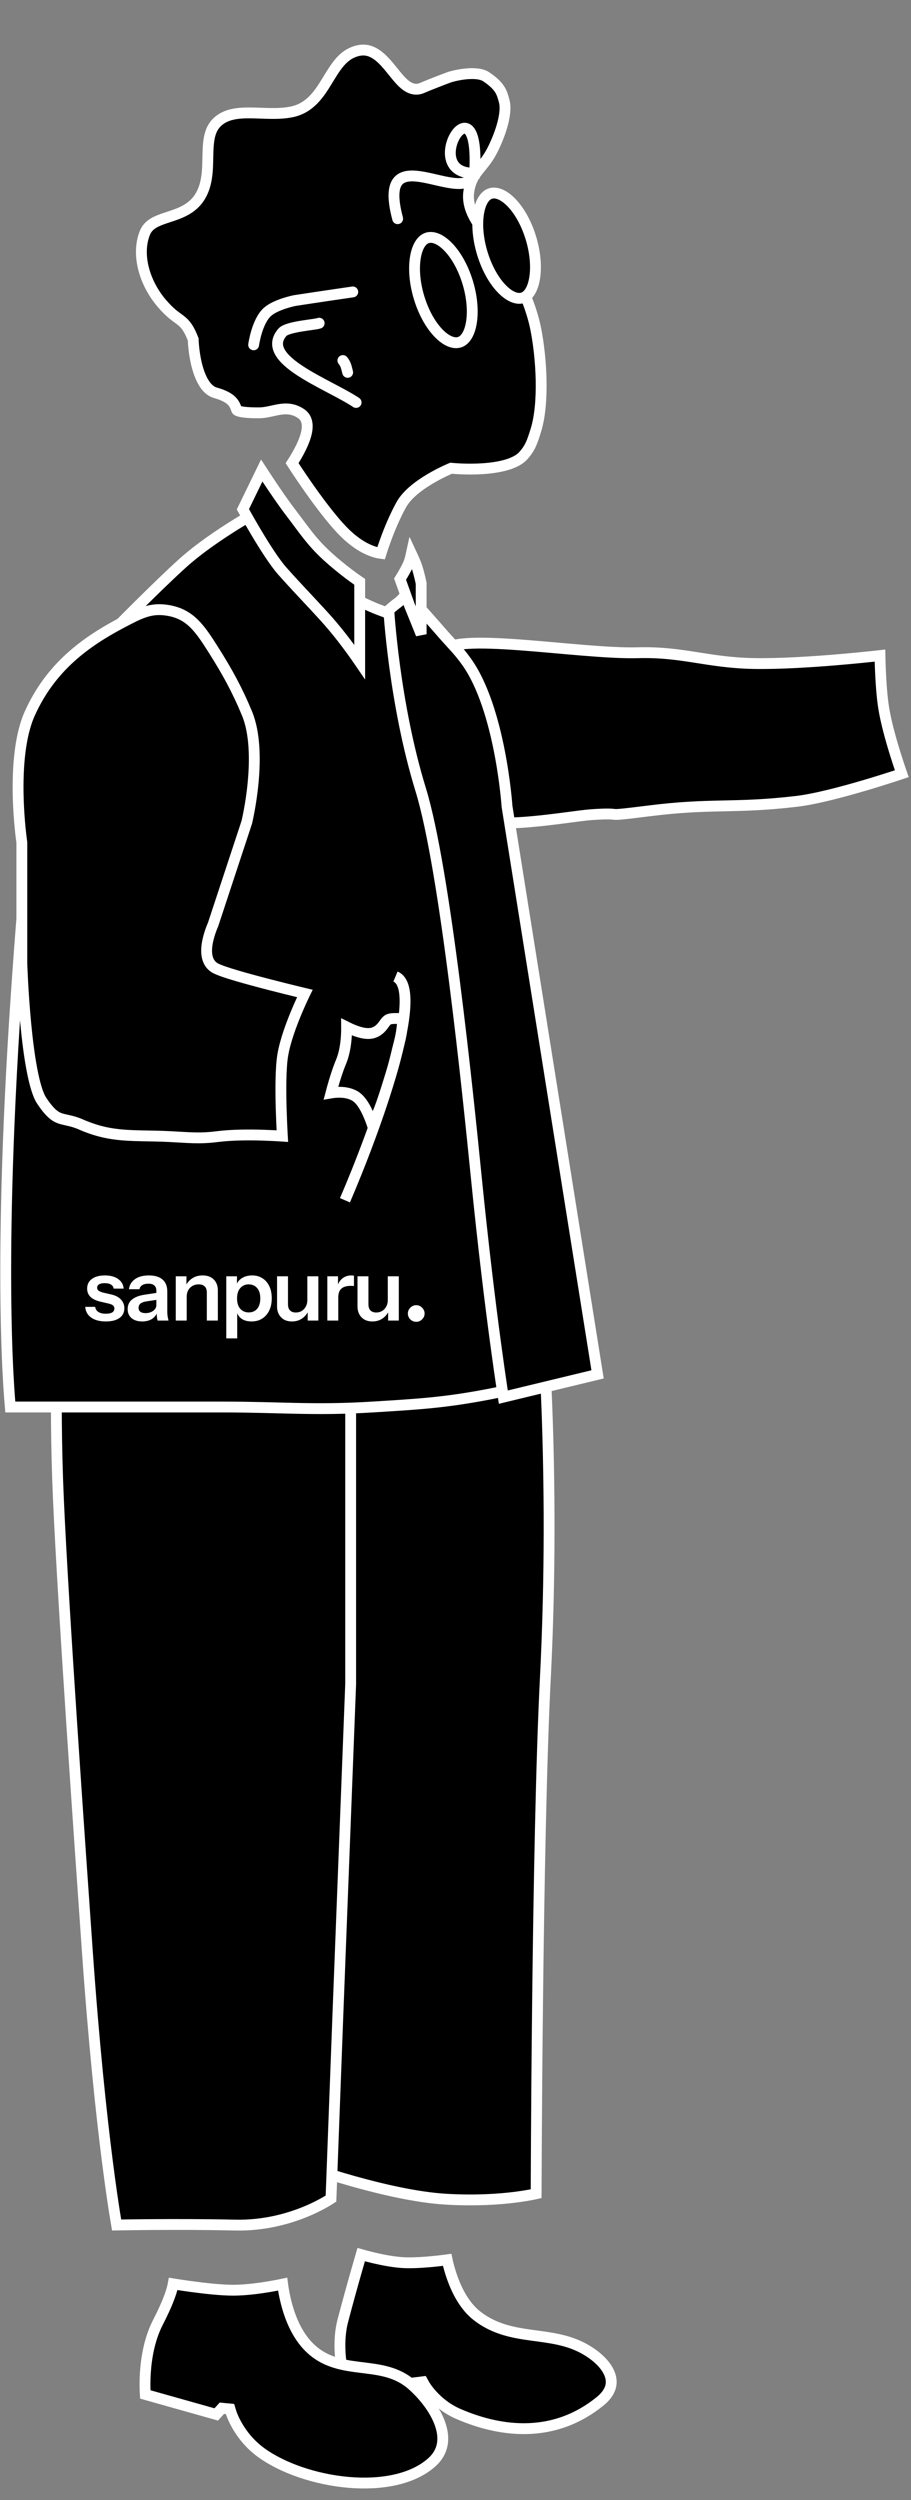
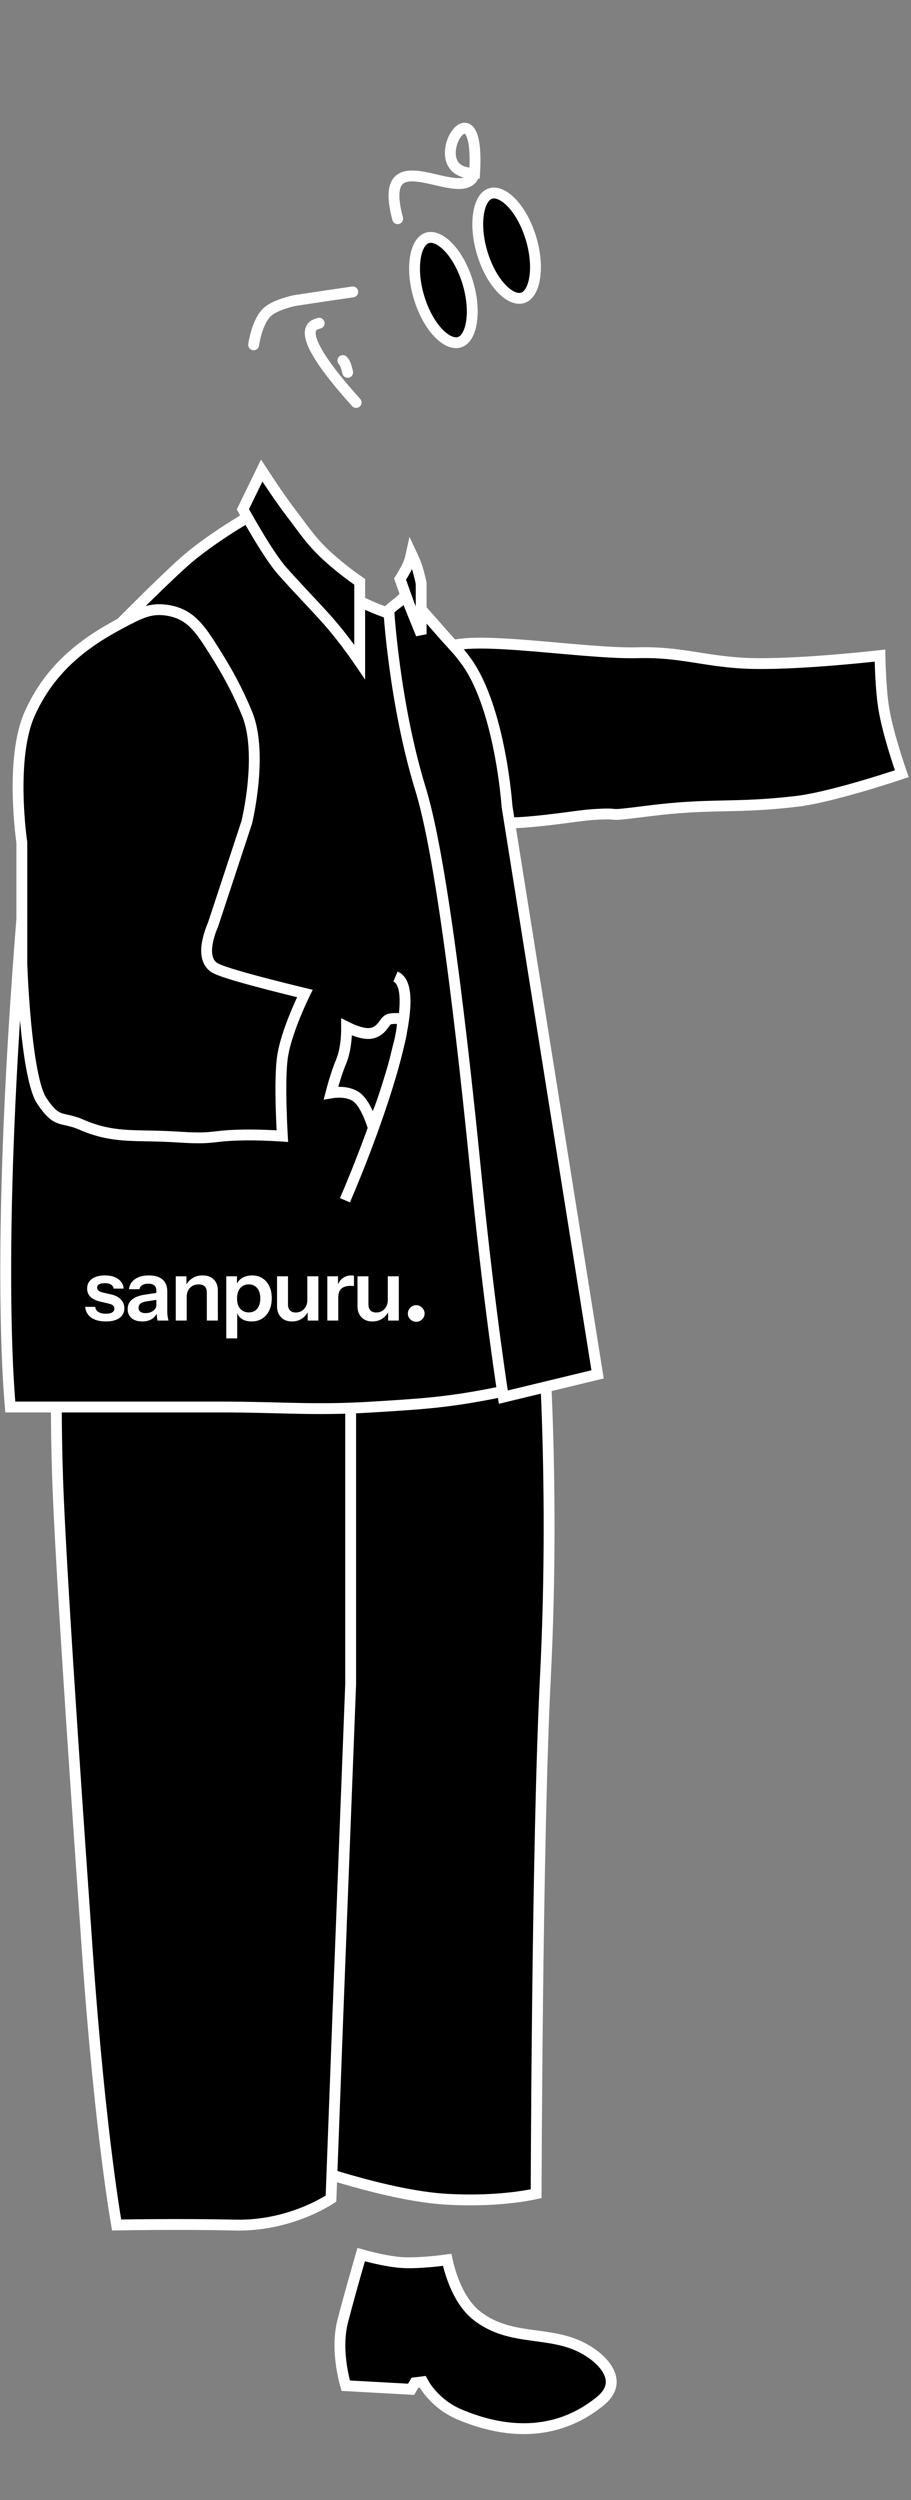
<svg xmlns="http://www.w3.org/2000/svg" width="252" height="691" viewBox="0 0 252 691" fill="none">
  <rect x="0" y="0" width="252" height="691" fill="#808080" stroke="none" />
  <path d="M129.309 177.858C133.163 177.61 138.283 177.837 143.916 178.252C155.057 179.074 168.227 180.64 176.496 180.413C182.608 180.245 187.348 180.91 192.176 181.664C197.008 182.417 201.959 183.266 208.332 183.39C215.561 183.531 224.758 182.934 232.113 182.308C235.798 181.994 239.034 181.672 241.35 181.427C242.156 181.342 242.851 181.264 243.415 181.202C243.435 182.214 243.473 183.618 243.541 185.212C243.677 188.416 243.936 192.445 244.433 195.594C245.066 199.601 246.458 204.544 247.674 208.44C248.284 210.397 248.856 212.108 249.275 213.331C249.338 213.514 249.399 213.686 249.454 213.846C248.944 214.015 248.312 214.226 247.577 214.465C245.519 215.135 242.665 216.04 239.482 216.984C233.079 218.881 225.462 220.896 220.28 221.501C211.549 222.519 205.762 222.623 199.926 222.749C194.066 222.876 188.163 223.027 179.29 224.154C171.973 225.083 170.744 225.144 170.072 225.099C169.857 225.084 169.288 225.001 168.481 224.983C167.608 224.963 166.23 224.996 163.713 225.159C162.17 225.259 159.48 225.63 156.384 226.034C153.247 226.444 149.614 226.898 146.072 227.184C142.517 227.471 139.124 227.583 136.452 227.331C135.115 227.205 134.023 226.992 133.208 226.699C132.373 226.399 131.996 226.074 131.847 225.842C130.169 223.244 129.427 219.489 129.087 215.309C128.92 213.245 128.853 211.137 128.8 209.086C128.748 207.051 128.709 205.049 128.593 203.267C128.511 202.005 127.904 200.132 127.221 198.177C126.501 196.114 125.636 193.806 124.842 191.39C124.051 188.986 123.372 186.588 123.04 184.454C122.702 182.275 122.767 180.601 123.237 179.505C123.308 179.34 123.623 178.951 124.764 178.578C125.848 178.223 127.375 177.983 129.309 177.858Z" fill="black" stroke="white" stroke-width="3" />
  <path d="M149.343 361.051C147.879 361.633 145.793 362.406 143.296 363.177C138.32 364.711 131.631 366.259 124.94 366.212C117.539 366.16 104.93 367.034 94.115 367.928C88.72 368.374 83.791 368.824 80.21 369.162C78.593 369.314 77.25 369.445 76.265 369.541C76.493 370.249 76.778 371.152 77.101 372.236C77.959 375.105 79.102 379.233 80.254 384.28C82.555 394.367 84.893 408.16 85.021 422.943C85.282 453.097 83.852 469.683 84.879 499.667C85.779 525.917 85.813 551.011 85.624 569.54C85.529 578.806 85.379 586.431 85.252 591.742C85.188 594.397 85.13 596.474 85.088 597.887C85.076 598.297 85.065 598.652 85.056 598.948C85.719 599.177 86.683 599.505 87.889 599.901C90.317 600.697 93.725 601.77 97.644 602.871C105.509 605.082 115.33 607.381 123.401 607.848C131.538 608.319 138.067 607.864 142.548 607.295C144.789 607.011 146.516 606.698 147.677 606.458C147.909 606.41 148.119 606.364 148.305 606.323C148.308 605.595 148.311 604.542 148.317 603.197C148.328 600.426 148.346 596.415 148.375 591.462C148.433 581.555 148.535 567.872 148.709 552.769C149.057 522.572 149.695 486.667 150.852 463.922C152.324 435.01 151.998 408.732 151.304 389.682C150.957 380.157 150.518 372.442 150.166 367.11C149.99 364.444 149.836 362.374 149.726 360.972C149.724 360.947 149.723 360.922 149.721 360.898C149.6 360.947 149.474 360.999 149.343 361.051Z" fill="black" stroke="white" stroke-width="3" />
  <path d="M15.979 363.754C15.877 366.637 15.755 370.789 15.673 375.857C15.51 385.995 15.51 399.791 16.163 414.433C17.5 444.465 22.029 508.943 24.135 538.966C25.975 565.204 28.062 584.533 29.688 597.295C30.501 603.676 31.199 608.416 31.693 611.556C31.93 613.062 32.12 614.2 32.254 614.975C32.714 614.967 33.291 614.958 33.969 614.947C35.871 614.918 38.578 614.883 41.802 614.86C48.247 614.813 56.764 614.812 65.033 615C73.022 615.18 79.819 613.243 84.626 611.254C87.028 610.26 88.924 609.256 90.213 608.506C90.784 608.174 91.234 607.889 91.557 607.68L93.5 555.943L93.501 555.942L96.999 465.465L96.999 359.692C96.231 359.785 95.223 359.906 94.026 360.046C91.152 360.384 87.184 360.837 82.812 361.302C74.085 362.23 63.68 363.211 57.143 363.396C49.577 363.61 38.894 362.925 30.152 362.195C25.77 361.829 21.857 361.451 19.04 361.163C17.845 361.041 16.846 360.933 16.093 360.852C16.062 361.585 16.021 362.561 15.979 363.754Z" fill="black" stroke="white" stroke-width="3" />
  <path d="M116.949 658.312L114.757 658.588L114.385 659.239L113.731 660.385L95.64 659.393C95.58 659.185 95.513 658.944 95.442 658.676C95.156 657.593 94.798 656.05 94.513 654.224C93.941 650.547 93.686 645.832 94.835 641.43C96.054 636.763 97.428 631.838 98.498 628.076C99.033 626.196 99.491 624.608 99.815 623.49C99.849 623.376 99.88 623.267 99.91 623.163C100.755 623.401 101.913 623.712 103.235 624.027C105.945 624.671 109.448 625.356 112.362 625.414C115.177 625.47 118.376 625.212 120.843 624.946C121.968 624.825 122.951 624.698 123.69 624.599C123.721 624.743 123.754 624.897 123.791 625.058C124.057 626.217 124.479 627.815 125.108 629.576C126.347 633.045 128.468 637.375 131.972 640.099C136.791 643.843 142.048 644.749 147.079 645.442C152.183 646.146 157.006 646.634 161.663 649.225C165.16 651.17 167.744 653.73 168.685 656.269C169.142 657.504 169.211 658.723 168.835 659.917C168.456 661.122 167.584 662.427 165.95 663.747C153.541 673.769 139.206 672.538 126.875 667.235C123.639 665.842 121.267 663.816 119.701 662.128C118.919 661.286 118.344 660.535 117.969 660.001C117.782 659.735 117.645 659.523 117.558 659.382C117.514 659.313 117.482 659.26 117.463 659.228C117.454 659.212 117.447 659.2 117.443 659.194C117.442 659.192 117.441 659.191 117.441 659.19L116.949 658.312Z" fill="black" stroke="white" stroke-width="3" />
  <path d="M88.513 155.623L97.409 165.032L97.586 165.219L97.814 165.337H97.815C97.816 165.337 97.817 165.338 97.818 165.339C97.82 165.34 97.823 165.341 97.827 165.343C97.835 165.347 97.847 165.354 97.862 165.361C97.893 165.377 97.938 165.399 97.996 165.429C98.112 165.487 98.279 165.573 98.487 165.677C98.904 165.885 99.486 166.173 100.148 166.491C101.462 167.123 103.135 167.896 104.465 168.403C105.134 168.658 106.138 169.035 106.972 169.347C107.246 169.449 107.504 169.545 107.725 169.627C107.77 169.818 107.824 170.042 107.885 170.297C108.108 171.228 108.434 172.572 108.84 174.228C109.652 177.538 110.789 182.092 112.09 187.07C114.685 196.998 117.954 208.704 120.6 215.543C126.411 230.567 124.747 225.502 129.764 240.755C137.457 264.149 140.732 277.608 146.223 301.663C149.685 316.832 153.147 336.474 155.746 352.345C157.045 360.276 158.127 367.257 158.884 372.255C159.262 374.754 159.559 376.757 159.762 378.135C159.808 378.452 159.849 378.736 159.886 378.985C159.518 379.095 159.077 379.229 158.57 379.378C156.975 379.849 154.743 380.497 152.196 381.206C147.093 382.627 140.767 384.281 135.777 385.249C123.156 387.699 115.914 388.095 102.978 388.894C86.805 389.891 77.859 388.891 61.454 388.891H2.857C2.85 388.806 2.84 388.718 2.832 388.625C2.734 387.542 2.6 385.9 2.456 383.674C2.167 379.221 1.838 372.434 1.68 363.121C1.363 344.495 1.727 315.768 4.463 275.412C5.832 255.218 6.933 242.646 7.931 234.752C8.429 230.804 8.898 228.06 9.353 226.134C9.811 224.189 10.232 223.18 10.582 222.628C10.879 222.16 11.131 222.001 11.479 221.836C11.829 221.67 12.687 221.363 13.48 220.764C15.155 219.498 16.756 216.949 18.649 210.701C20.861 203.404 24.128 194.181 26.851 186.765C28.21 183.06 29.432 179.813 30.314 177.493C30.754 176.333 31.109 175.405 31.355 174.767C31.469 174.469 31.559 174.235 31.623 174.069C31.706 173.985 31.814 173.877 31.941 173.748C32.288 173.397 32.791 172.889 33.417 172.259C34.668 170.999 36.409 169.254 38.366 167.313C42.288 163.427 47.056 158.779 50.503 155.675C54.981 151.642 60.694 147.778 65.323 144.905C67.631 143.474 69.655 142.296 71.102 141.479C71.645 141.171 72.108 140.917 72.472 140.717L88.513 155.623Z" fill="black" stroke="white" stroke-width="3" />
  <path d="M46.541 168.723C41.728 167.898 38.824 169.438 33.953 171.988C23.55 177.436 13.994 184.413 8.229 197.234C5.468 203.377 4.874 212.171 5.021 219.609C5.093 223.294 5.345 226.583 5.579 228.95C5.696 230.133 5.808 231.084 5.891 231.737C5.932 232.064 5.966 232.315 5.989 232.484C6.001 232.569 6.011 232.633 6.017 232.675C6.02 232.696 6.022 232.712 6.023 232.722C6.024 232.727 6.024 232.73 6.024 232.732L6.025 232.734L6.042 232.845V266.276C6.042 266.291 6.043 266.313 6.044 266.343C6.046 266.402 6.049 266.489 6.053 266.604C6.061 266.835 6.074 267.174 6.092 267.609C6.128 268.48 6.184 269.734 6.267 271.262C6.432 274.318 6.701 278.463 7.116 282.826C7.532 287.195 8.091 291.757 8.835 295.654C9.594 299.631 10.501 302.664 11.497 304.172C13.769 307.612 15.212 308.584 16.476 309.058C17.189 309.325 17.886 309.454 18.894 309.682C19.869 309.902 21.001 310.192 22.334 310.775C31.074 314.601 36.756 313.654 46.866 314.142C52.233 314.401 55.063 314.795 60.142 314.151C64.206 313.636 69.146 313.64 73.023 313.766C74.972 313.829 76.67 313.923 77.883 314.002C77.959 314.007 78.034 314.013 78.106 314.018C78.088 313.697 78.066 313.337 78.046 312.944C77.957 311.23 77.849 308.873 77.777 306.304C77.636 301.22 77.627 295.123 78.225 291.593C78.892 287.651 80.65 282.948 82.198 279.3C82.979 277.461 83.719 275.861 84.264 274.72C84.285 274.675 84.306 274.632 84.327 274.589C83.829 274.469 83.243 274.33 82.588 274.17C80.426 273.643 77.502 272.918 74.458 272.132C71.417 271.346 68.245 270.496 65.591 269.715C62.998 268.952 60.736 268.209 59.633 267.63C58.145 266.848 57.484 265.467 57.257 264.12C57.035 262.807 57.191 261.386 57.443 260.157C57.7 258.908 58.081 257.742 58.392 256.899C58.548 256.475 58.69 256.127 58.793 255.881C58.845 255.758 58.887 255.66 58.917 255.592C58.922 255.58 58.927 255.57 58.932 255.56L68.266 227.266C68.274 227.231 68.285 227.181 68.301 227.114C68.333 226.975 68.381 226.766 68.44 226.495C68.559 225.953 68.724 225.162 68.908 224.175C69.277 222.199 69.72 219.447 70.015 216.343C70.61 210.066 70.573 202.616 68.323 197.194C65.617 190.672 62.862 185.66 59.063 179.66C55.291 173.702 52.646 169.768 46.541 168.723Z" fill="black" stroke="white" stroke-width="3" />
  <path d="M108.947 281.512C109.501 281.488 110.111 281.503 110.691 281.537C110.95 281.552 111.198 281.571 111.429 281.591C111.404 281.969 111.373 282.408 111.33 282.883C111.19 284.439 110.949 286.306 110.552 287.758C110.132 289.294 109.814 290.652 109.494 291.964C109.173 293.282 108.847 294.572 108.401 296.027C107.45 299.138 105.782 304.649 104.562 307.516C103.999 308.836 103.506 310.067 103.086 311.148C102.985 310.847 102.88 310.538 102.768 310.227C102.259 308.815 101.627 307.297 100.882 305.996C100.167 304.748 99.221 303.466 97.989 302.815C95.977 301.752 93.65 301.797 91.993 302.022C91.844 302.043 91.698 302.067 91.556 302.091C91.666 301.669 91.79 301.204 91.928 300.71C92.537 298.516 93.383 295.771 94.346 293.462C95.448 290.817 95.781 287.692 95.858 285.318C95.875 284.794 95.878 284.299 95.875 283.846C96.217 284.016 96.582 284.192 96.963 284.361C97.921 284.787 99.019 285.204 100.09 285.445C101.118 285.677 102.341 285.801 103.426 285.406C104.972 284.844 105.754 283.703 106.278 282.983C106.834 282.221 107.137 281.867 107.705 281.682C107.951 281.601 108.371 281.537 108.947 281.512Z" fill="black" stroke="white" stroke-width="3" />
  <path d="M95.422 331.742C103.657 312.642 117.983 273.536 109.398 269.913" stroke="white" stroke-width="3" />
-   <path d="M97.779 14.394C94.441 15.709 92.653 18.836 90.414 22.488C88.293 25.948 85.743 29.875 80.718 30.917C78.824 31.31 76.859 31.383 74.954 31.361C73.999 31.351 73.041 31.316 72.108 31.282C71.168 31.248 70.253 31.215 69.353 31.206C65.703 31.169 62.693 31.545 60.417 33.453C57.885 35.575 57.595 38.79 57.502 42.971C57.416 46.874 57.525 51.697 54.609 55.371C52.25 58.344 48.627 59.307 45.901 60.217C42.982 61.191 40.968 62.105 40.054 64.424C37.627 70.588 40.128 78.435 44.73 83.809C47.111 86.589 48.505 87.413 49.722 88.333C50.38 88.83 51.012 89.375 51.628 90.222C52.228 91.048 52.771 92.101 53.352 93.577L53.449 93.822L53.456 94.085L53.456 94.086L53.456 94.091C53.456 94.096 53.457 94.104 53.457 94.115C53.458 94.137 53.459 94.172 53.461 94.219C53.465 94.314 53.471 94.455 53.483 94.638C53.505 95.004 53.545 95.534 53.613 96.177C53.75 97.47 54 99.199 54.451 100.972C54.906 102.758 55.546 104.516 56.427 105.91C57.306 107.302 58.348 108.216 59.582 108.565C61.896 109.218 63.302 109.975 64.181 110.902C65.043 111.812 65.311 112.9 65.422 113.17C65.487 113.328 65.523 113.365 65.55 113.39C65.586 113.424 65.717 113.53 66.099 113.649C66.918 113.906 68.493 114.105 71.585 114.105C72.513 114.105 73.401 113.973 74.305 113.791C75.127 113.626 76.195 113.364 77.07 113.212C79.016 112.873 81.138 112.834 83.355 114.373C84.931 115.467 85.114 117.29 84.925 118.762C84.733 120.271 84.107 121.912 83.427 123.357C82.737 124.824 81.937 126.198 81.316 127.198C81.124 127.507 80.948 127.782 80.796 128.015C81.058 128.42 81.409 128.963 81.837 129.61C82.823 131.101 84.204 133.149 85.787 135.383C88.977 139.887 92.896 145.017 96.017 147.898C99.105 150.748 101.782 152.007 103.622 152.564C104.348 152.784 104.95 152.895 105.403 152.952C105.423 152.886 105.444 152.818 105.466 152.747C105.732 151.91 106.123 150.728 106.629 149.336C107.639 146.561 109.118 142.921 110.981 139.534C112.624 136.544 116.131 134.042 118.97 132.356C120.43 131.489 121.794 130.792 122.792 130.312C123.292 130.072 123.703 129.885 123.99 129.757C124.134 129.693 124.247 129.644 124.325 129.61C124.364 129.593 124.395 129.58 124.417 129.571L124.452 129.557L124.453 129.557L124.803 129.411L125.181 129.449C125.182 129.449 125.184 129.449 125.187 129.449C125.193 129.45 125.203 129.451 125.217 129.452C125.244 129.455 125.285 129.459 125.34 129.464C125.45 129.473 125.616 129.487 125.83 129.503C126.257 129.535 126.877 129.575 127.638 129.606C129.162 129.667 131.239 129.693 133.46 129.549C135.689 129.405 138.018 129.093 140.062 128.5C142.131 127.9 143.752 127.057 144.737 125.962C146.702 123.778 147.227 122.114 148.214 118.972C149.378 115.266 149.787 110.25 149.683 105.08C149.58 99.933 148.971 94.758 148.174 90.796C147.048 85.199 144.526 79.481 142.251 75.119C141.118 72.948 140.057 71.133 139.28 69.863C138.892 69.229 138.576 68.731 138.357 68.394C138.272 68.262 138.202 68.155 138.148 68.073C138.087 68.024 138.011 67.965 137.926 67.895C137.665 67.68 137.298 67.368 136.863 66.974C135.995 66.188 134.841 65.061 133.712 63.704C131.528 61.079 129.114 57.214 129.659 53.144C130.058 50.162 131.159 48.502 132.464 46.872C133.712 45.311 135.077 43.837 136.462 40.987C137.609 38.627 138.58 36.1 139.151 33.769C139.732 31.399 139.856 29.405 139.489 28.02C139.142 26.715 138.872 25.733 138.231 24.717C137.596 23.712 136.528 22.577 134.453 21.2C133.81 20.773 132.91 20.506 131.81 20.396C130.722 20.288 129.541 20.342 128.424 20.477C127.313 20.61 126.304 20.817 125.571 20.991C125.206 21.078 124.912 21.156 124.713 21.211C124.613 21.239 124.537 21.261 124.487 21.275C124.472 21.279 124.46 21.284 124.45 21.287C124.447 21.288 124.445 21.289 124.443 21.29C124.407 21.303 124.355 21.323 124.287 21.348C124.151 21.398 123.953 21.471 123.706 21.564C123.212 21.749 122.522 22.009 121.739 22.31C120.167 22.914 118.24 23.673 116.768 24.312C114.575 25.264 112.733 24.11 111.416 22.864C110.128 21.646 108.745 19.761 107.477 18.259C106.113 16.646 104.731 15.263 103.171 14.489C101.695 13.756 99.982 13.527 97.779 14.394Z" fill="black" stroke="white" stroke-width="3" />
  <path d="M117.784 65.917C116.403 66.59 115.217 68.522 114.811 71.829C114.414 75.05 114.839 79.141 116.255 83.288C117.671 87.435 119.763 90.713 121.932 92.684C124.159 94.707 126.137 95.096 127.518 94.423C128.898 93.75 130.084 91.819 130.491 88.512C130.887 85.291 130.463 81.2 129.047 77.053C127.63 72.906 125.538 69.627 123.369 67.657C121.142 65.634 119.164 65.244 117.784 65.917Z" fill="black" stroke="white" stroke-width="3" />
-   <path d="M98.509 111.242C90.689 106.039 71.617 99.427 78.101 91.86C79.521 90.204 87.126 89.79 88.287 89.333" stroke="white" stroke-width="3" stroke-linecap="round" />
+   <path d="M98.509 111.242C79.521 90.204 87.126 89.79 88.287 89.333" stroke="white" stroke-width="3" stroke-linecap="round" />
  <path d="M97.583 80.684L89.699 81.841L81.541 83.07C81.541 83.07 76.33 84.101 73.975 86.215C71.04 88.85 70.162 95.306 70.162 95.306" stroke="white" stroke-width="3" stroke-linecap="round" />
  <path d="M131.29 47.867C115.351 48.244 132.979 19.694 131.29 47.867ZM131.29 47.867C128.586 57.823 103.697 36.708 109.998 60.447" stroke="white" stroke-width="3" stroke-linecap="round" />
  <path d="M96.17 102.919C95.847 101.699 95.68 100.589 94.849 99.647" stroke="white" stroke-width="3" stroke-linecap="round" />
  <path d="M135.272 53.655C133.891 54.328 132.706 56.26 132.299 59.567C131.903 62.788 132.327 66.879 133.743 71.026C135.159 75.174 137.252 78.452 139.42 80.422C141.647 82.445 143.625 82.834 145.006 82.161C146.386 81.488 147.572 79.557 147.979 76.25C148.375 73.029 147.951 68.938 146.535 64.791C145.119 60.644 143.027 57.366 140.858 55.395C138.631 53.372 136.652 52.982 135.272 53.655Z" fill="black" stroke="white" stroke-width="3" />
  <path d="M116.568 168.498L116.576 168.506L116.584 168.516C116.584 168.516 116.585 168.517 116.586 168.518C116.588 168.519 116.59 168.523 116.594 168.526C116.6 168.534 116.61 168.545 116.623 168.56C116.649 168.589 116.688 168.632 116.738 168.688C116.839 168.801 116.985 168.965 117.167 169.17C117.531 169.579 118.04 170.152 118.618 170.805C119.776 172.111 121.208 173.733 122.314 175.006C125.104 178.214 126.701 179.62 129.035 182.87C133.669 189.322 136.495 199.222 138.152 207.686C138.975 211.885 139.498 215.672 139.816 218.408C139.975 219.775 140.083 220.879 140.15 221.638C140.184 222.017 140.207 222.31 140.223 222.508C140.23 222.606 140.236 222.681 140.239 222.73L140.244 222.799C140.244 222.8 140.244 222.801 140.244 222.802L140.249 222.87L140.26 222.938L165.3 379.867L139.229 386.16C139.124 385.482 138.987 384.592 138.823 383.497C138.404 380.691 137.804 376.542 137.081 371.175C135.636 360.44 133.701 344.832 131.746 325.351C130.608 314.012 128.456 292.738 125.747 271.572C123.045 250.456 119.771 229.29 116.37 218.248C112.667 206.225 110.446 193.642 109.152 184.046C108.506 179.252 108.091 175.214 107.839 172.376C107.713 170.957 107.627 169.839 107.573 169.077C107.562 168.914 107.553 168.767 107.544 168.638C107.701 168.5 107.883 168.341 108.078 168.173C108.696 167.642 109.4 167.058 109.872 166.721C110.551 166.236 111.013 165.771 111.42 165.319C111.843 164.85 112.107 164.514 112.561 164.061C112.591 164.03 112.62 163.998 112.649 163.967L116.568 168.498Z" fill="black" stroke="white" stroke-width="3" />
  <path d="M113.795 153.043C114.417 154.378 114.842 155.239 115.352 156.752C115.636 157.596 115.929 158.737 116.157 159.698C116.27 160.172 116.364 160.592 116.43 160.892C116.459 161.028 116.483 161.139 116.5 161.22V175.299L113.267 167.317L110.661 160.062C110.884 159.708 111.181 159.228 111.495 158.69C112.132 157.601 112.929 156.135 113.294 154.984C113.483 154.39 113.648 153.72 113.795 153.043Z" fill="black" stroke="white" stroke-width="3" />
  <path d="M72.397 130.054C72.901 130.83 73.511 131.765 74.189 132.784C76.052 135.591 78.433 139.076 80.452 141.713C84.301 146.739 86.367 150.08 91.367 154.474C93.873 156.676 96.071 158.368 97.647 159.513C98.43 160.082 99.061 160.515 99.5 160.81V182.976C99.219 182.565 98.92 182.131 98.603 181.68C96.333 178.442 93.167 174.219 89.608 170.319C85.607 165.935 81.93 162.161 78.051 157.788C75.986 155.461 73.196 151.085 70.874 147.188C69.725 145.261 68.71 143.483 67.982 142.188C67.654 141.602 67.384 141.116 67.188 140.759L72.397 130.054Z" fill="black" stroke="white" stroke-width="3" />
-   <path d="M78.195 631.44C78.344 632.566 78.6 634.135 79.029 635.915C79.88 639.442 81.448 643.949 84.345 647.456C88.771 652.813 94.364 653.668 99.581 654.318C104.882 654.978 109.77 655.442 114.076 659.275C117.429 662.26 120.494 666.24 121.807 670.182C122.459 672.138 122.66 674.025 122.314 675.758C121.972 677.47 121.078 679.13 119.373 680.637C114.096 685.302 105.456 686.896 96.365 686.105C87.313 685.318 78.209 682.196 72.276 677.908C69.074 675.594 66.975 672.797 65.675 670.569C65.026 669.457 64.58 668.495 64.3 667.818C64.16 667.481 64.061 667.215 63.999 667.038C63.968 666.951 63.947 666.885 63.933 666.844C63.926 666.823 63.921 666.808 63.919 666.8C63.918 666.798 63.918 666.796 63.917 666.795L63.627 665.83L61.379 665.617L60.874 666.171L59.815 667.335L40.19 661.809C40.173 661.541 40.155 661.222 40.141 660.859C40.093 659.609 40.078 657.839 40.212 655.78C40.483 651.636 41.352 646.427 43.682 641.896C46.175 637.05 47.27 634.007 47.73 632.119C47.808 631.801 47.866 631.513 47.913 631.252C47.994 631.265 48.078 631.28 48.165 631.293C49.353 631.482 51.005 631.734 52.862 631.986C56.554 632.487 61.141 633 64.501 633C67.878 633 71.726 632.483 74.69 631.979C76.076 631.744 77.284 631.506 78.18 631.321C78.185 631.36 78.19 631.4 78.195 631.44Z" fill="black" stroke="white" stroke-width="3" />
  <path d="M29.288 365.24C27.592 365.24 26.24 364.888 25.232 364.184C24.224 363.464 23.672 362.472 23.576 361.208H26.336C26.416 361.832 26.712 362.304 27.224 362.624C27.736 362.944 28.424 363.104 29.288 363.104C30.072 363.104 30.656 362.984 31.04 362.744C31.44 362.488 31.64 362.128 31.64 361.664C31.64 361.328 31.528 361.056 31.304 360.848C31.08 360.624 30.656 360.44 30.032 360.296L28.064 359.84C26.72 359.552 25.72 359.104 25.064 358.496C24.424 357.872 24.104 357.096 24.104 356.168C24.104 355.032 24.536 354.144 25.4 353.504C26.28 352.848 27.488 352.52 29.024 352.52C30.544 352.52 31.76 352.848 32.672 353.504C33.6 354.144 34.112 355.032 34.208 356.168H31.448C31.368 355.672 31.112 355.296 30.68 355.04C30.264 354.784 29.688 354.656 28.952 354.656C28.264 354.656 27.744 354.768 27.392 354.992C27.04 355.2 26.864 355.512 26.864 355.928C26.864 356.248 27 356.52 27.272 356.744C27.544 356.952 28 357.136 28.64 357.296L30.752 357.776C31.952 358.048 32.856 358.52 33.464 359.192C34.088 359.864 34.4 360.656 34.4 361.568C34.4 362.736 33.952 363.64 33.056 364.28C32.16 364.92 30.904 365.24 29.288 365.24ZM43.59 365C43.51 364.68 43.446 364.328 43.398 363.944C43.366 363.56 43.35 363.096 43.35 362.552H43.254V356.744C43.254 356.104 43.07 355.624 42.702 355.304C42.35 354.968 41.806 354.8 41.07 354.8C40.35 354.8 39.774 354.936 39.342 355.208C38.926 355.464 38.67 355.84 38.574 356.336H35.67C35.798 355.2 36.342 354.28 37.302 353.576C38.262 352.872 39.55 352.52 41.166 352.52C42.846 352.52 44.118 352.904 44.982 353.672C45.846 354.424 46.278 355.536 46.278 357.008V362.552C46.278 362.936 46.302 363.328 46.35 363.728C46.414 364.128 46.502 364.552 46.614 365H43.59ZM39.342 365.24C38.11 365.24 37.126 364.936 36.39 364.328C35.67 363.704 35.31 362.872 35.31 361.832C35.31 360.712 35.718 359.824 36.534 359.168C37.35 358.512 38.502 358.072 39.99 357.848L43.806 357.272V359.192L40.494 359.696C39.774 359.808 39.23 360.008 38.862 360.296C38.51 360.584 38.334 360.984 38.334 361.496C38.334 361.96 38.502 362.32 38.838 362.576C39.174 362.816 39.638 362.936 40.23 362.936C41.094 362.936 41.814 362.72 42.39 362.288C42.966 361.856 43.254 361.328 43.254 360.704L43.59 362.552C43.27 363.432 42.742 364.104 42.006 364.568C41.286 365.016 40.398 365.24 39.342 365.24ZM48.621 365V352.76H51.573V355.64H51.645V365H48.621ZM57.213 365V357.272C57.213 356.52 57.021 355.952 56.637 355.568C56.253 355.184 55.693 354.992 54.957 354.992C54.317 354.992 53.741 355.136 53.229 355.424C52.733 355.712 52.341 356.112 52.053 356.624C51.781 357.136 51.645 357.728 51.645 358.4L51.333 355.472C51.749 354.576 52.357 353.864 53.157 353.336C53.957 352.792 54.917 352.52 56.037 352.52C57.365 352.52 58.397 352.896 59.133 353.648C59.885 354.4 60.261 355.4 60.261 356.648V365H57.213ZM69.58 365.24C68.412 365.24 67.46 364.968 66.724 364.424C66.004 363.864 65.556 363.096 65.38 362.12L65.62 362.096V369.92H62.596V352.76H65.548V355.52L65.308 355.472C65.532 354.56 66.044 353.84 66.844 353.312C67.644 352.784 68.62 352.52 69.772 352.52C70.86 352.52 71.804 352.784 72.604 353.312C73.42 353.824 74.052 354.552 74.5 355.496C74.948 356.44 75.172 357.552 75.172 358.832C75.172 360.128 74.94 361.256 74.476 362.216C74.012 363.176 73.364 363.92 72.532 364.448C71.7 364.976 70.716 365.24 69.58 365.24ZM68.812 362.744C69.788 362.744 70.564 362.408 71.14 361.736C71.716 361.048 72.004 360.088 72.004 358.856C72.004 357.624 71.708 356.672 71.116 356C70.54 355.328 69.764 354.992 68.788 354.992C67.828 354.992 67.052 355.336 66.46 356.024C65.868 356.696 65.572 357.648 65.572 358.88C65.572 360.112 65.868 361.064 66.46 361.736C67.052 362.408 67.836 362.744 68.812 362.744ZM80.743 365.24C79.895 365.24 79.159 365.064 78.535 364.712C77.927 364.344 77.455 363.848 77.119 363.224C76.799 362.6 76.639 361.896 76.639 361.112V352.76H79.663V360.488C79.663 361.24 79.847 361.808 80.215 362.192C80.599 362.576 81.135 362.768 81.823 362.768C82.447 362.768 82.991 362.624 83.455 362.336C83.935 362.048 84.311 361.648 84.583 361.136C84.871 360.608 85.015 360.016 85.015 359.36L85.327 362.288C84.927 363.184 84.327 363.904 83.527 364.448C82.743 364.976 81.815 365.24 80.743 365.24ZM85.111 365V362.12H85.015V352.76H88.063V365H85.111ZM90.547 365V352.76H93.499V355.712H93.571V365H90.547ZM93.571 358.616L93.259 355.712C93.547 354.672 94.035 353.88 94.723 353.336C95.411 352.792 96.235 352.52 97.195 352.52C97.531 352.52 97.771 352.552 97.915 352.616V355.472C97.835 355.44 97.723 355.424 97.579 355.424C97.435 355.408 97.259 355.4 97.051 355.4C95.883 355.4 95.011 355.656 94.435 356.168C93.859 356.68 93.571 357.496 93.571 358.616ZM102.998 365.24C102.15 365.24 101.414 365.064 100.79 364.712C100.182 364.344 99.71 363.848 99.374 363.224C99.054 362.6 98.894 361.896 98.894 361.112V352.76H101.918V360.488C101.918 361.24 102.102 361.808 102.47 362.192C102.854 362.576 103.39 362.768 104.078 362.768C104.702 362.768 105.246 362.624 105.71 362.336C106.19 362.048 106.566 361.648 106.838 361.136C107.126 360.608 107.27 360.016 107.27 359.36L107.582 362.288C107.182 363.184 106.582 363.904 105.782 364.448C104.998 364.976 104.07 365.24 102.998 365.24ZM107.366 365V362.12H107.27V352.76H110.318V365H107.366ZM117.452 363.055C117.452 363.672 117.222 364.207 116.761 364.66C116.308 365.113 115.769 365.34 115.144 365.34C114.511 365.34 113.964 365.117 113.503 364.672C113.05 364.219 112.823 363.68 112.823 363.055C112.823 362.43 113.05 361.891 113.503 361.438C113.964 360.977 114.511 360.746 115.144 360.746C115.769 360.746 116.308 360.977 116.761 361.438C117.222 361.898 117.452 362.438 117.452 363.055Z" fill="white" />
</svg>